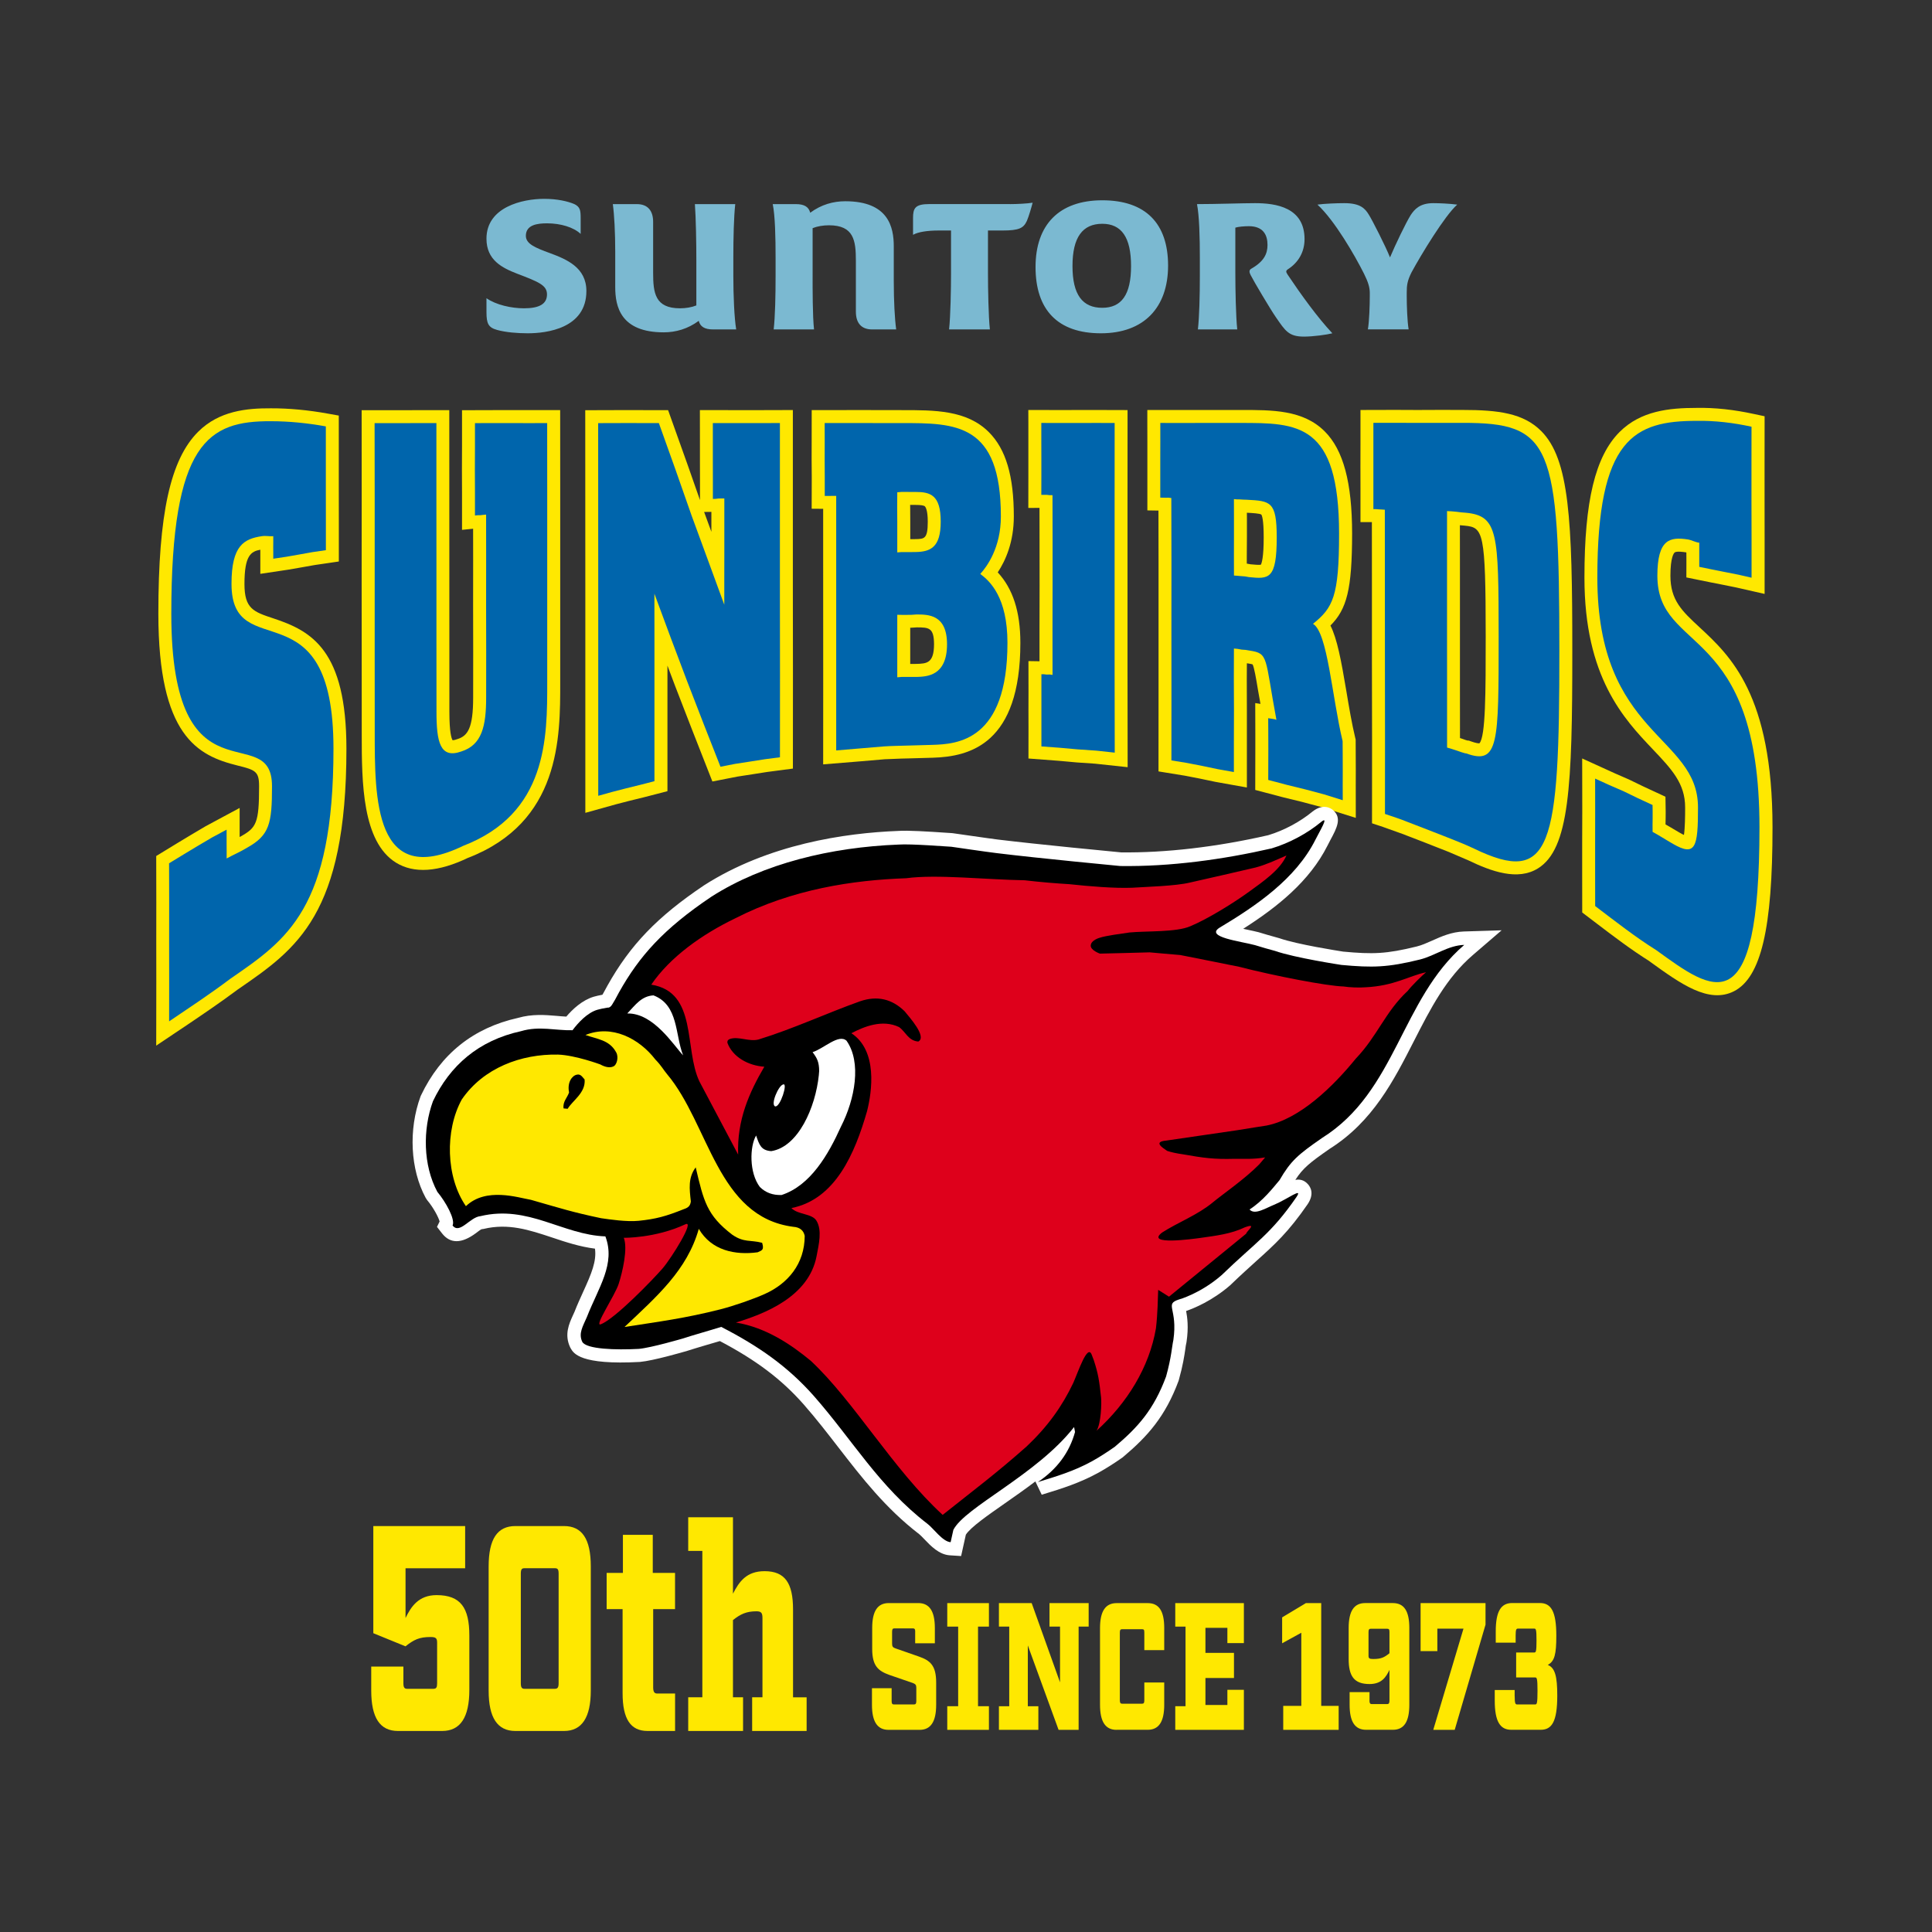
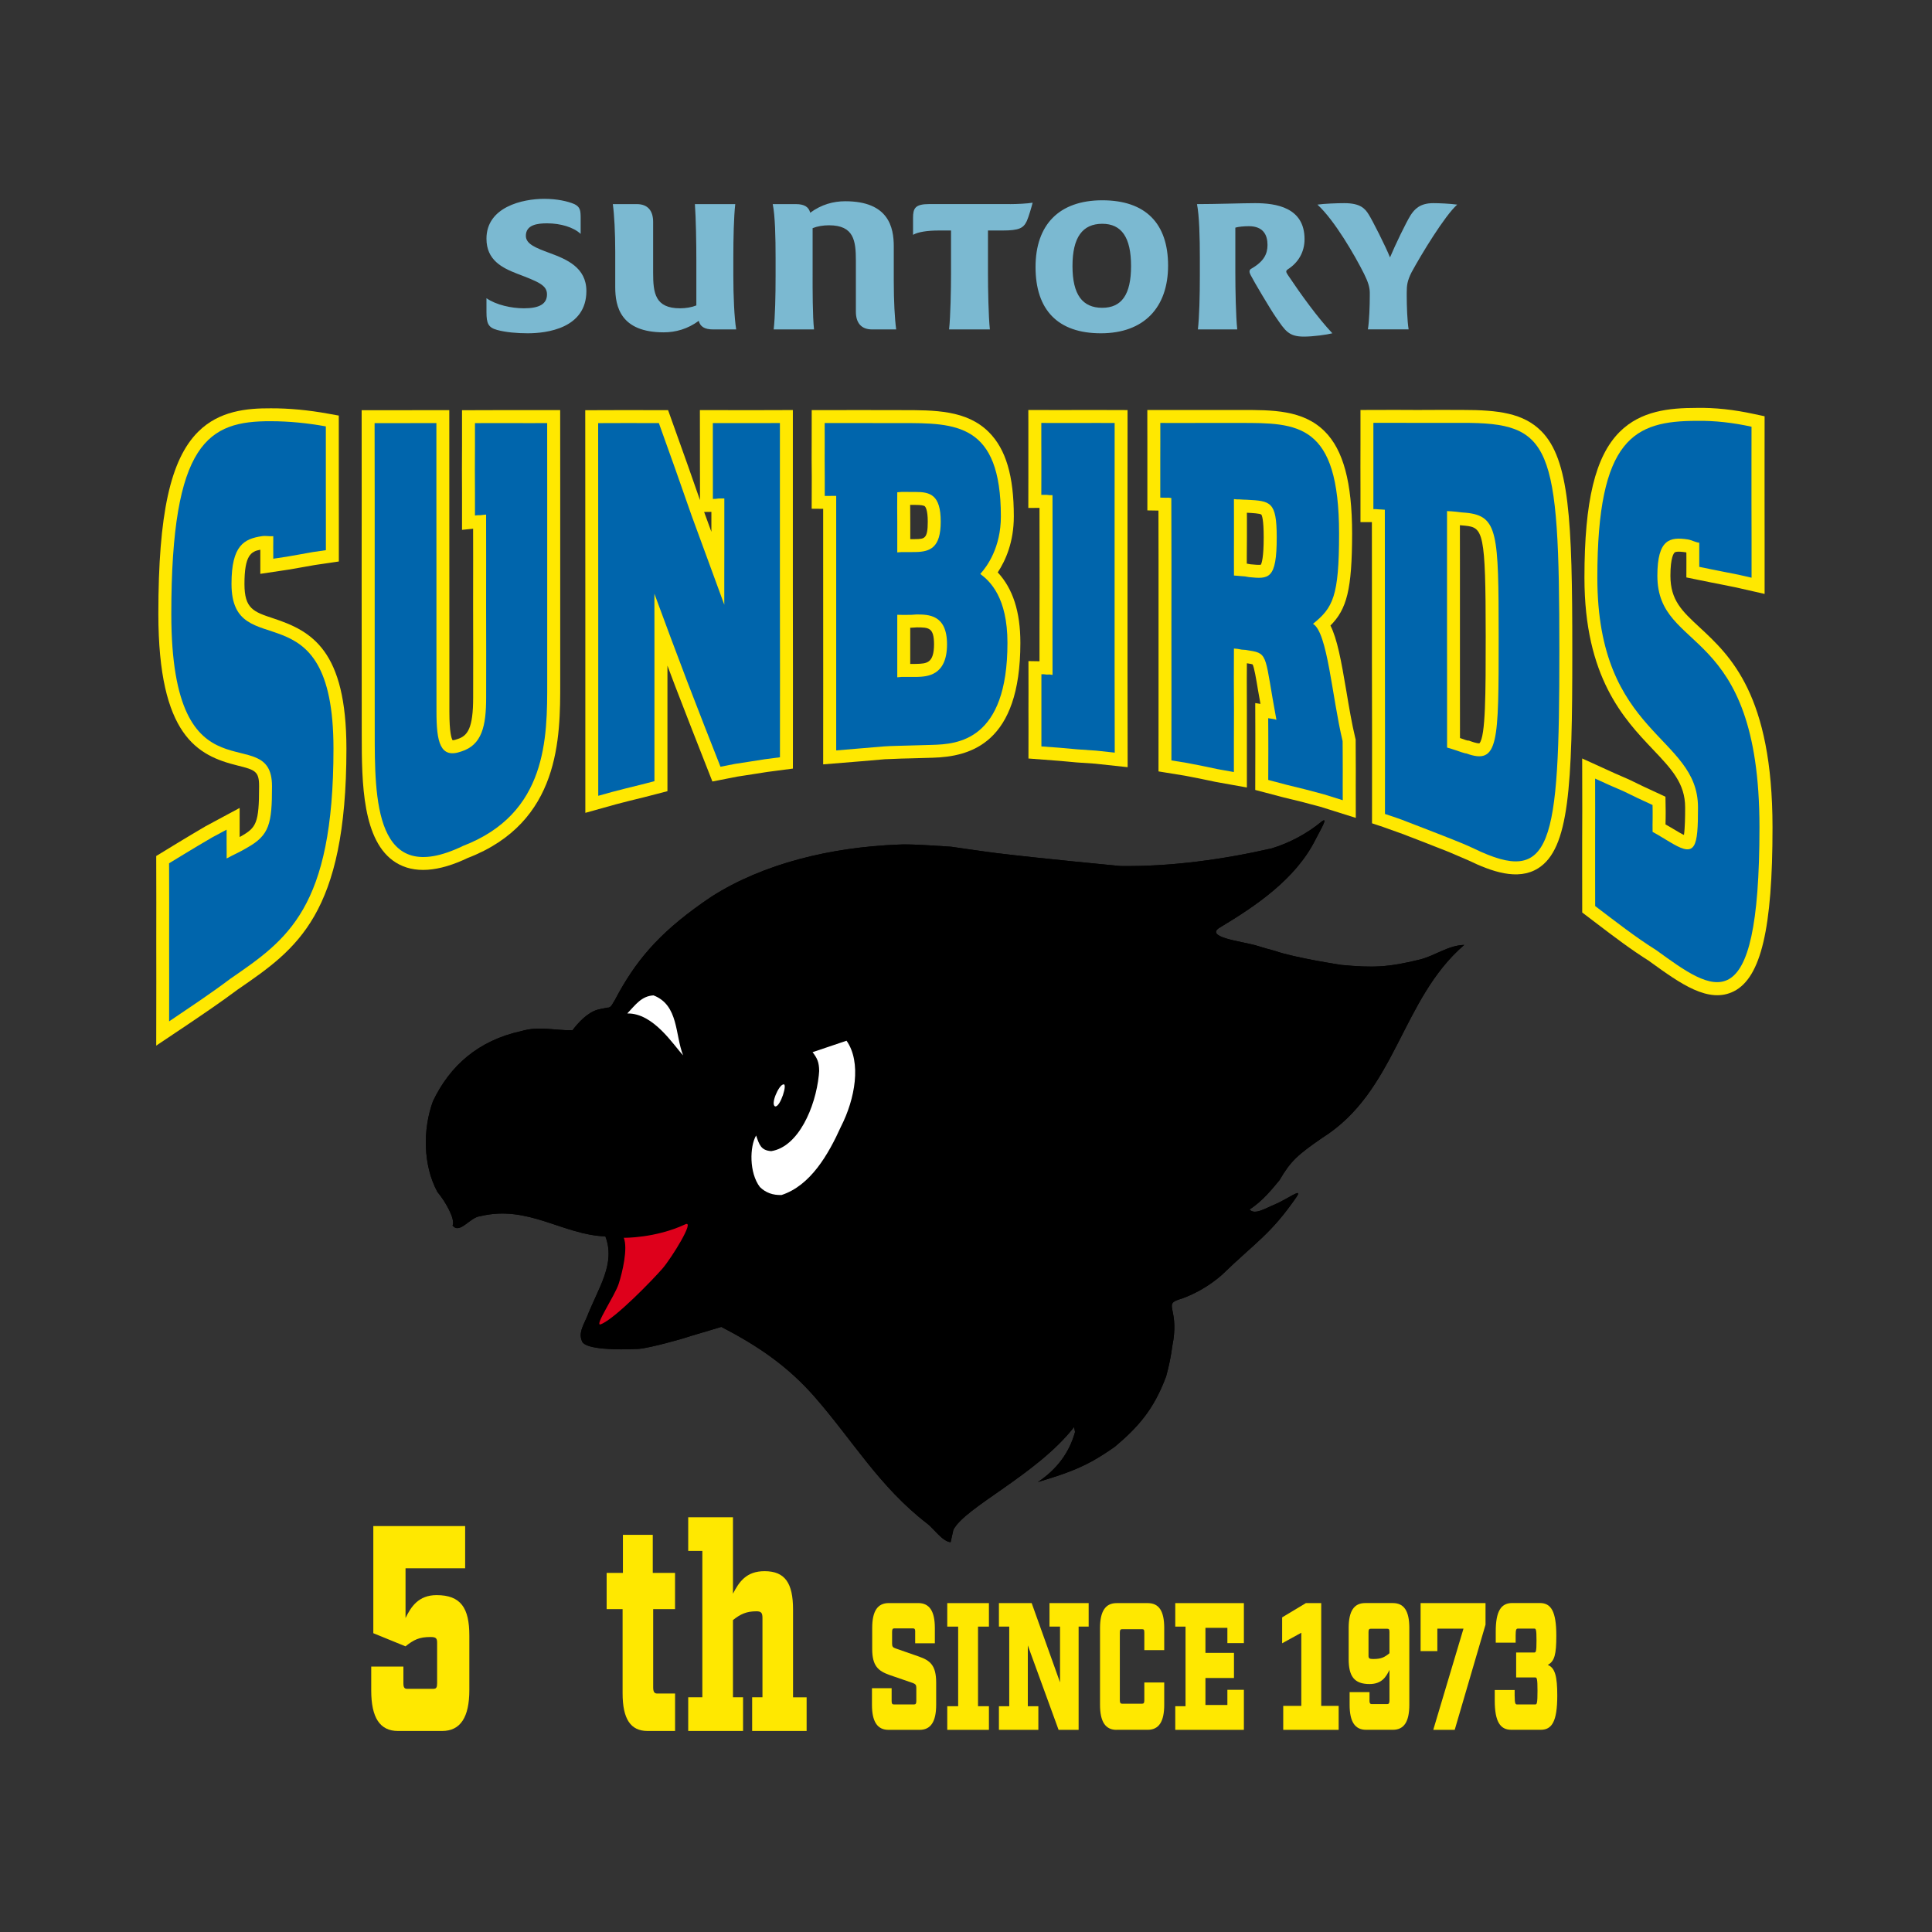
<svg xmlns="http://www.w3.org/2000/svg" xmlns:xlink="http://www.w3.org/1999/xlink" version="1.1" id="レイヤー_2_1_" x="0px" y="0px" width="42.519px" height="42.52px" viewBox="0 0 42.519 42.52" enable-background="new 0 0 42.519 42.52" xml:space="preserve">
  <rect x="0" y="0" width="42.519" height="42.52" fill="#333333" stroke="none" />
  <g>
    <defs>
      <rect id="SVGID_1_" x="-11.803" y="-3.108" width="66.126" height="46.753" />
    </defs>
    <clipPath id="SVGID_2_">
      <use xlink:href="#SVGID_1_" overflow="visible" />
    </clipPath>
    <path clip-path="url(#SVGID_2_)" fill="#FFE800" d="M37.341,8.977h-0.003c-0.603,0-1.229,0.064-1.694,0.529   c-0.536,0.536-0.774,1.523-0.774,3.202v0.007c0,2.19,0.869,3.106,1.504,3.775c0.413,0.435,0.712,0.75,0.712,1.277v0.045   c0,0.142-0.003,0.415-0.026,0.563c-0.025-0.011-0.055-0.026-0.094-0.049c-0.002-0.001-0.21-0.124-0.21-0.124   s-0.053-0.031-0.102-0.059c0.001-0.028,0.003-0.133,0.003-0.133c0-0.004,0.001-0.147,0.001-0.147c0-0.004-0.005-0.329-0.005-0.329   l-0.487-0.226l-0.316-0.153l-0.314-0.137l-0.716-0.326l0.002,1.136l-0.002,0.703v0.706l0.001,0.845l0.325,0.247   c0.372,0.283,0.757,0.576,1.154,0.824l-0.016-0.011l0.037,0.028c0.661,0.477,1.283,0.928,1.84,0.645   c0.595-0.305,0.849-1.384,0.848-3.608c-0.001-2.913-0.927-3.772-1.604-4.4c-0.388-0.359-0.643-0.597-0.643-1.136   c0-0.411,0.077-0.498,0.093-0.512c0.015-0.013,0.068-0.031,0.25-0.003c0,0,0.004,0.001,0.008,0.003c0,0.027,0.001,0.19,0.001,0.19   l-0.001,0.359l0.516,0.105c0.002,0,0.29,0.057,0.29,0.057s0.286,0.058,0.287,0.058l0.629,0.143v-1.198c0,0-0.001-0.821-0.001-0.821   V10.21l0.001-1.049L38.61,9.113C38.163,9.015,37.736,8.969,37.341,8.977 M37.363,18.917c0.28-0.162,0.294-0.543,0.293-1.149   c0-0.755-0.422-1.2-0.869-1.671c-0.631-0.666-1.347-1.419-1.347-3.382c-0.001-1.499,0.192-2.39,0.608-2.805   c0.301-0.301,0.736-0.363,1.298-0.363c0.288-0.005,0.598,0.028,0.917,0.085c0,0.24,0,0.579,0,0.579l-0.001,0.841   c0,0.001,0.002,0.821,0.002,0.821v0.486c-0.087-0.017-0.235-0.047-0.235-0.047c-0.001,0-0.288-0.057-0.288-0.057   s-0.024-0.005-0.058-0.012c0-0.019-0.001-0.163-0.001-0.163l0.002-0.388c0,0-0.251-0.03-0.258-0.031l-0.062-0.02l-0.171-0.05   c-0.235-0.035-0.5-0.046-0.712,0.135c-0.2,0.173-0.29,0.464-0.291,0.944c0.001,0.788,0.402,1.16,0.826,1.553   c0.633,0.587,1.42,1.318,1.421,3.982c0.001,2.458-0.336,2.997-0.537,3.099c-0.245,0.125-0.776-0.259-1.245-0.599l-0.046-0.033   l-0.008-0.005c-0.376-0.235-0.733-0.507-1.111-0.795c0,0-0.05-0.038-0.101-0.076c0-0.18,0-0.562,0-0.562V18.53l0.001-0.703   c0-0.001-0.001-0.116-0.001-0.25c0.086,0.037,0.203,0.088,0.221,0.096c0.011,0.004,0.31,0.15,0.31,0.15   c0.003,0.001,0.084,0.04,0.167,0.077c-0.001,0.042-0.001,0.105-0.001,0.105c0-0.004-0.003,0.145-0.003,0.145v0.009l0.004,0.313   l0.149,0.086l0.223,0.13l0.224,0.132C36.892,18.942,37.138,19.047,37.363,18.917" />
    <path clip-path="url(#SVGID_2_)" fill="#FFE800" d="M30.225,9.022l-0.284,0.001v0.758l-0.001,0.476l0.001,0.475v0.758h0.251   c0,0.382,0.001,1.398,0.001,1.398v1.674c0,0.001,0.003,1.669,0.003,1.669l-0.001,1.888l0.238,0.079l0.428,0.153   c0.006,0.001,0.488,0.188,0.488,0.188c-0.002,0,0.494,0.194,0.494,0.194l0.063,0.026l0.406,0.174   c0.509,0.245,1.09,0.458,1.539,0.176c0.683-0.429,0.754-1.785,0.752-4.778c0.001-2.893-0.064-4.226-0.686-4.846   c-0.389-0.388-0.932-0.464-1.736-0.463l-0.488-0.001c-0.001,0-0.497,0.002-0.497,0.002l-0.48-0.002   C30.714,9.021,30.225,9.022,30.225,9.022 M30.715,9.591l0.48,0.002c0.002,0,0.499-0.002,0.499-0.002l0.487,0.001   c0.657-0.001,1.085,0.047,1.334,0.296c0.446,0.446,0.519,1.675,0.519,4.443c0,2.261-0.035,4.012-0.485,4.295   c-0.164,0.102-0.487,0.035-0.989-0.208c-0.001,0-0.439-0.188-0.439-0.188l-0.065-0.027c-0.003-0.001-0.499-0.196-0.499-0.196   c-0.002-0.001-0.484-0.186-0.484-0.186c0.003,0.001-0.171-0.061-0.307-0.109c0-0.313,0.001-1.48,0.001-1.48   c0-0.001-0.003-1.669-0.003-1.669v-1.675l-0.001-1.936c0,0-0.226-0.016-0.251-0.017v-0.678V9.591   C30.611,9.591,30.715,9.591,30.715,9.591" />
    <path clip-path="url(#SVGID_2_)" fill="#FFE800" d="M31.559,11.249l0.001,1.3v1.302l0.001,1.301v1.515c0,0,0.292,0.085,0.302,0.087   c0.008,0.003,0.103,0.034,0.103,0.034c-0.004-0.002,0.104,0.036,0.104,0.036l0.016,0.005c0,0,0.008,0.002,0.015,0.003   c0.001,0,0.015,0.004,0.015,0.004l0.18,0.028l-0.121-0.016c0.193,0.071,0.479,0.146,0.714-0.018   c0.381-0.267,0.381-0.909,0.381-2.815c0-1.202-0.005-1.844-0.103-2.26c-0.112-0.479-0.371-0.705-0.867-0.755   c0,0-0.099-0.009-0.108-0.009c-0.01-0.001-0.105-0.012-0.105-0.012l-0.119-0.01l-0.405-0.021V11.249z M32.13,15.152v-1.301v-1.302   c0,0,0-0.605-0.001-0.99c0.001,0,0.104,0.009,0.112,0.01c0.402,0.04,0.455,0.136,0.456,2.439c0,1.234-0.001,2.204-0.139,2.351   c-0.016,0.001-0.066,0-0.191-0.045l-0.04-0.015c0,0-0.016,0-0.027-0.001c-0.006-0.001-0.012-0.003-0.012-0.003l-0.073-0.02   l0.039,0.01l-0.106-0.037c-0.001,0-0.008-0.002-0.017-0.005C32.131,15.948,32.13,15.152,32.13,15.152" />
    <path clip-path="url(#SVGID_2_)" fill="#FFE800" d="M25.25,9.309l0.001,0.41v0.409v1.105c0,0,0.189,0.003,0.244,0.004   c0.001,0.36,0.002,1.162,0.002,1.162v1.445v1.445l-0.001,1.688c0,0,0.578,0.094,0.579,0.094l0.33,0.064   c-0.006-0.001,0.339,0.071,0.339,0.071c0.009,0.001,0.361,0.065,0.361,0.065l0.336,0.06V16.31v-0.683   c0-0.001-0.002-0.678-0.002-0.678s0.001-0.178,0.002-0.351c0.002,0,0.013,0.001,0.013,0.001c0.065,0.01,0.097,0.017,0.112,0.022   c0.035,0.061,0.076,0.3,0.122,0.579c0,0,0.027,0.149,0.052,0.291c-0.053-0.009-0.115-0.018-0.115-0.018l0.002,0.664   c0,0.001,0,0.338,0,0.338l-0.002,0.91l0.623,0.164c0.004,0.001,0.415,0.101,0.415,0.101c-0.005-0.001,0.368,0.099,0.399,0.106   C29.075,17.761,29.838,18,29.838,18l-0.001-0.72l0.001-0.329c0-0.002-0.003-0.675-0.003-0.675l-0.008-0.032   c-0.076-0.315-0.138-0.681-0.197-1.036c-0.114-0.676-0.202-1.149-0.35-1.441c0.361-0.363,0.475-0.792,0.477-2.023   c-0.001-1.126-0.193-1.842-0.604-2.251c-0.474-0.473-1.148-0.472-1.863-0.47l-0.438,0c-0.001,0-0.439,0-0.439,0l-0.439,0l-0.724,0   V9.309z M26.414,9.593h0.438h0.438c0.646-0.001,1.153-0.002,1.46,0.303c0.293,0.292,0.436,0.896,0.437,1.848   c-0.002,1.386-0.148,1.504-0.47,1.763l-0.292,0.236c0,0,0.29,0.206,0.314,0.223c0.124,0.124,0.246,0.854,0.328,1.337   c0.059,0.351,0.121,0.712,0.197,1.037c0,0.046,0.002,0.611,0.002,0.611s0,0.18,0,0.273c-0.007-0.001-0.046-0.015-0.046-0.015   l-0.416-0.11c-0.005-0.001-0.416-0.102-0.417-0.102c0,0-0.093-0.025-0.191-0.051c0-0.058,0.001-0.47,0.001-0.47   c0-0.001-0.001-0.211-0.001-0.299c0.126,0.04,0.257,0.081,0.257,0.081l-0.201-1.15c-0.125-0.74-0.166-0.99-0.709-1.071l0,0   l-0.094-0.016c0,0-0.067-0.005-0.086-0.006C27.344,14.012,27.272,14,27.272,14l-0.399-0.035L26.87,14.95   c0,0.001,0.003,0.678,0.003,0.678l-0.001,0.682c0,0,0,0.171,0,0.342c-0.002,0-0.018-0.003-0.018-0.003l-0.335-0.071   c-0.006-0.001-0.345-0.066-0.345-0.066c-0.002-0.001-0.05-0.009-0.107-0.018c0.001-0.336,0.002-1.204,0.002-1.204l-0.001-1.445   v-1.446l-0.003-1.694c0,0-0.223-0.024-0.243-0.026v-0.551c0-0.001,0-0.409,0-0.409c0-0.001,0-0.056,0-0.125h0.153   C25.976,9.594,26.414,9.593,26.414,9.593" />
    <path clip-path="url(#SVGID_2_)" fill="#FFE800" d="M26.87,10.983l0.002,0.417v0.417l-0.002,0.425c0,0.001,0.002,0.687,0.002,0.687   l0.34,0.027l0.078,0.007c0,0,0.052,0.004,0.074,0.007c0.018,0.002,0.084,0.014,0.084,0.014l0.01,0.002   c0.235,0.023,0.479,0.047,0.672-0.128c0.209-0.19,0.253-0.533,0.253-1.023v-0.011c0-0.915-0.222-1.072-0.931-1.11   c0,0-0.065-0.003-0.073-0.003c-0.008,0-0.075-0.005-0.075-0.005s-0.051-0.001-0.067-0.001c-0.017-0.001-0.366-0.037-0.366-0.037   V10.983z M27.442,11.818v-0.418c0,0-0.001-0.051-0.001-0.116c0.13,0.007,0.281,0.016,0.317,0.04c0.014,0.018,0.053,0.104,0.053,0.5   v0.008c0,0.432-0.043,0.56-0.062,0.596c-0.039,0.008-0.144-0.001-0.226-0.009c-0.017-0.003-0.081-0.014-0.084-0.015   c0-0.077,0-0.162,0-0.162L27.442,11.818z" />
    <path clip-path="url(#SVGID_2_)" fill="#FFE800" d="M22.632,9.308v0.786v0.395l-0.001,0.69c0,0,0.186-0.001,0.246-0.002   c0.001,0.288,0.001,0.707,0.001,0.707l0.001,0.994l-0.002,0.982c0,0,0,0.4,0,0.693c-0.064-0.001-0.243-0.004-0.243-0.004   l0.001,0.687l-0.001,0.393c0,0,0.001,0.397,0.001,0.397l-0.001,0.667l0.66,0.05c-0.004-0.001,0.398,0.036,0.398,0.036   c0.006,0,0.381,0.025,0.41,0.028c0.012,0.001,0.715,0.077,0.715,0.077l-0.003-2.138v-3.631l0.001-1.803V9.025l-0.688-0.002   c-0.002,0-0.813,0.001-0.813,0.001l-0.683-0.001L22.632,9.308z M23.715,9.594l0.411,0c0,0,0.053,0,0.118,0c0,0.403,0,1.519,0,1.519   v3.631c0,0,0.001,0.981,0.002,1.502c-0.03-0.002-0.094-0.009-0.094-0.009l-0.415-0.028l-0.396-0.036   c-0.002,0-0.062-0.005-0.137-0.01c0.001-0.062,0.001-0.137,0.001-0.137l-0.001-0.396l0.001-0.394v-0.089   c0.089,0.012,0.243,0.032,0.243,0.032l-0.001-1.318l0.002-0.982c0,0-0.001-0.995-0.001-0.995l-0.001-1.273   c0,0-0.184,0.002-0.245,0.002c0-0.052,0-0.519,0-0.519s0-0.441,0-0.5c0.045,0,0.11,0,0.11,0   C23.314,9.594,23.715,9.594,23.715,9.594" />
    <path clip-path="url(#SVGID_2_)" fill="#FFE800" d="M18.557,9.025h-0.693l-0.001,0.68l-0.001,0.402   c0,0.001,0.003,0.404,0.003,0.404l-0.002,0.685c0,0,0.204,0.002,0.253,0.002c0,0.362,0,1.11,0,1.11l0.001,2.805l-0.001,1.709   l0.835-0.068l0.524-0.045c-0.004,0.001,0.358-0.014,0.358-0.014l0.161-0.004c-0.001,0,0.53-0.015,0.53-0.015   c0.83-0.023,1.932-0.312,1.932-2.528v-0.001c0-0.684-0.165-1.192-0.498-1.55c0.173-0.262,0.354-0.668,0.354-1.232   c0-0.891-0.175-1.48-0.549-1.854c-0.487-0.487-1.188-0.486-1.931-0.485h-0.425c0.001,0-0.424-0.002-0.424-0.002   C18.983,9.024,18.557,9.025,18.557,9.025 M18.557,9.595l0.426-0.001l0.424,0.001h0.426c0.648,0,1.208,0,1.527,0.319   c0.257,0.257,0.382,0.732,0.383,1.451c0,0.592-0.267,0.948-0.38,1.073l-0.212,0.233l0.253,0.187   c0.119,0.089,0.482,0.358,0.482,1.288c0,1.92-0.896,1.946-1.377,1.96l-0.532,0.015c-0.001,0-0.158,0.004-0.158,0.004l-0.388,0.016   c-0.004,0-0.529,0.044-0.529,0.044c0.001,0-0.101,0.008-0.216,0.018c0.001-0.376,0.001-1.091,0.001-1.091l-0.001-2.805V10.63   c0,0-0.201-0.001-0.252-0.001c0-0.048,0.001-0.118,0.001-0.118c0-0.001-0.003-0.404-0.003-0.404l0.002-0.401v-0.11H18.557z" />
    <path clip-path="url(#SVGID_2_)" fill="#FFE800" d="M19.813,10.541l-0.35,0.033l-0.004,0.583c0,0.003,0.002,0.333,0.002,0.333   l-0.001,0.323l0.001,0.651c0,0,0.372-0.027,0.389-0.029c0.019,0,0.19,0.001,0.19,0.001c0.002,0,0.109-0.001,0.109-0.001   c0.573-0.01,0.839-0.313,0.839-0.955c0-0.347-0.072-0.583-0.229-0.739c-0.178-0.176-0.408-0.199-0.611-0.199h-0.107l-0.213,0   L19.813,10.541z M20.03,11.112c0.002,0,0.118,0,0.118,0c0.116,0,0.187,0.011,0.208,0.033c0.01,0.01,0.062,0.074,0.062,0.332v0.008   c0,0.375-0.075,0.376-0.273,0.38c-0.001,0-0.109,0.001-0.112,0.001c0-0.014,0-0.376,0-0.376c0-0.002-0.002-0.332-0.002-0.332   S20.03,11.138,20.03,11.112" />
    <path clip-path="url(#SVGID_2_)" fill="#FFE800" d="M20.153,13.238c0,0-0.093,0.006-0.106,0.007c-0.015,0-0.092,0.001-0.092,0.001   h-0.106c0.001,0-0.1-0.001-0.1-0.001l-0.289-0.002l0.002,0.627v0.35l-0.001,0.338c0,0.001,0.002,0.659,0.002,0.659   s0.377-0.034,0.397-0.036c0.021,0,0.194,0.002,0.194,0.002c0.003,0,0.123-0.001,0.123-0.001h0.01   c0.624-0.021,0.939-0.358,0.939-1.005c-0.002-0.934-0.709-0.938-0.942-0.939h-0.021L20.153,13.238z M20.058,13.815l0.009-0.001   l0.113-0.007c0.258,0.002,0.374,0.002,0.376,0.37c-0.001,0.422-0.163,0.427-0.388,0.434c0,0-0.113,0.001-0.114,0.001   c0,0-0.009,0-0.022,0c0-0.015,0-0.054,0-0.054V14.22c0-0.001,0-0.372,0-0.405C20.046,13.815,20.058,13.815,20.058,13.815" />
    <path clip-path="url(#SVGID_2_)" fill="#FFE800" d="M17.163,9.025l-0.368,0.001h-0.373l-0.365,0c-0.001,0-0.654-0.001-0.654-0.001   l0.001,0.696v0.417c0,0.001,0.001,0.417,0.001,0.417s0,0.447,0,0.451c-0.105-0.301-0.272-0.776-0.272-0.776   c0-0.002-0.43-1.204-0.43-1.204l-0.53,0l-0.339-0.001c-0.002,0-0.339,0.001-0.339,0.001c0.001,0-0.331,0.001-0.331,0.001   l-0.284,0.001l0.002,4.382v2.049v2.43l0.663-0.185c-0.004,0.001,0.305-0.079,0.305-0.079c-0.003,0.001,0.314-0.077,0.314-0.077   c0.003-0.001,0.525-0.136,0.525-0.136v-2.291c0,0,0-0.23,0-0.472c0.085,0.228,0.167,0.443,0.167,0.443   c0.001,0.002,0.368,0.95,0.368,0.95c0,0.001,0.454,1.157,0.454,1.157s0.54-0.105,0.552-0.108c0.011-0.002,0.324-0.05,0.324-0.05   c0.001,0,0.324-0.051,0.325-0.051s0.571-0.075,0.571-0.075l0.001-2.091l-0.002-1.839V9.024L17.163,9.025z M13.497,9.597   c0.001,0,0.337-0.001,0.337-0.001l0.337,0.001h0.129c0.089,0.25,0.294,0.824,0.294,0.824c-0.001-0.002,0.358,1.019,0.358,1.019   c0.001,0.003,0.361,0.991,0.361,0.991c0.001,0.001,0.912,2.481,0.912,2.481v-2.192l0.001-0.583v-1.452c0,0-0.198,0-0.252,0   c0-0.057,0.001-0.131,0.001-0.131c0-0.002-0.002-0.417-0.002-0.417l0.001-0.416c0-0.001,0-0.056-0.001-0.125   c0.028,0,0.448,0,0.448,0h0.374h0.083v3.389c0,0,0.002,1.84,0.002,1.84s-0.001,1.217-0.001,1.59   c-0.03,0.004-0.082,0.011-0.082,0.011c-0.007,0-0.331,0.051-0.331,0.051c0.001,0-0.33,0.051-0.33,0.051l-0.011,0.002   c0,0-0.055,0.01-0.092,0.017c-0.101-0.257-0.279-0.713-0.279-0.713c0,0.001-0.367-0.947-0.367-0.947   c0.001,0.002-0.359-0.954-0.359-0.954c0.001,0.001-0.358-0.968-0.358-0.968l-0.554-1.494l0.001,2.621l0.001,1.027   c0,0,0,1.546,0,1.85c-0.04,0.01-0.096,0.024-0.096,0.024c0.003,0-0.314,0.078-0.314,0.078c-0.002,0.001-0.168,0.044-0.257,0.067   c0-0.501,0-1.681,0-1.681V13.41c0,0-0.002-3.253-0.002-3.813C13.46,9.597,13.497,9.597,13.497,9.597 M15.656,11.265v0.439   c-0.071-0.194-0.139-0.379-0.16-0.437C15.565,11.267,15.62,11.265,15.656,11.265" />
    <path clip-path="url(#SVGID_2_)" fill="#FFE800" d="M9.602,9.026l-0.346,0L8.919,9.028H8.582c-0.001,0-0.623,0-0.623,0l0.001,1.975   l-0.001,1.705l0.001,1.689c0,0,0.001,1.756,0.001,1.775c0,1.058,0.013,2.348,0.749,2.81c0.398,0.249,0.938,0.213,1.603-0.109   l-0.021,0.01c2.042-0.786,2.039-2.646,2.037-3.876v-2.848v-1.431l-0.001-1.702l-0.688,0l-0.395,0h-0.396   c-0.002,0-0.681,0.002-0.681,0.002v0.787l-0.002,0.509c0,0.002,0.002,0.513,0.002,0.513c0,0.003,0,0.824,0,0.824   s0.16-0.016,0.244-0.025c0.001,0.297,0.001,0.696,0.001,0.696l-0.001,0.991c0,0.001,0.002,1.016,0.002,1.016   s-0.001,1.01-0.001,1.013c0,0.677-0.122,0.844-0.347,0.914l-0.01,0.003c-0.053,0.019-0.081,0.022-0.095,0.022   c-0.026-0.04-0.071-0.174-0.071-0.628c0-0.002-0.001-3.18-0.001-3.18L9.888,9.026H9.602z M10.849,9.596h0.395l0.396,0   c0,0,0.052,0,0.117,0c0,0.365,0.001,1.131,0.001,1.131v1.431c0,0,0,2.929,0,2.97c0,1.179-0.052,2.599-1.672,3.222l-0.011,0.004   l-0.011,0.005c-0.477,0.23-0.83,0.277-1.051,0.138c-0.473-0.296-0.482-1.458-0.482-2.331c0-0.018-0.001-1.771-0.001-1.771v-1.689   v-1.705c0,0-0.001-0.923-0.001-1.406c0.014,0,0.392,0.001,0.392,0.001c0.001,0,0.38-0.001,0.397-0.001   c0,0.383,0.001,2.886,0.001,2.886s0.001,3.181,0.001,3.186c0,0.443,0.026,0.891,0.315,1.095c0.162,0.114,0.366,0.128,0.608,0.044   c0.72-0.232,0.739-0.992,0.739-1.427c0-0.012,0.001-1.042,0.001-1.042c0-0.001-0.002-1.016-0.002-1.016l0.001-0.991l-0.001-1.32   c0,0-0.161,0.015-0.244,0.024v-0.2c0-0.001-0.002-0.512-0.002-0.512l0.002-0.508c0-0.002,0-0.107,0-0.22   C10.783,9.596,10.849,9.596,10.849,9.596 M10.244,16.808c-0.002,0-0.004,0.001-0.006,0.002l0.01-0.003   C10.246,16.807,10.245,16.807,10.244,16.808" />
    <path clip-path="url(#SVGID_2_)" fill="#FFE800" d="M4.363,9.5c-0.614,0.611-0.878,1.81-0.878,4.007v0.005   c0.002,2.68,0.861,3.118,1.741,3.335c0.393,0.097,0.476,0.129,0.476,0.453v0.013c0,0.803-0.062,0.902-0.399,1.092   c-0.002,0.001-0.014,0.007-0.029,0.016v-0.64l-0.748,0.402l-0.321,0.19c-0.003,0.001-0.312,0.188-0.312,0.188   c-0.002,0-0.455,0.278-0.455,0.278l0.002,1.022l-0.001,0.869l0.001,0.871l-0.002,1.411l0.694-0.465   c0.361-0.244,0.734-0.496,1.108-0.776L5.23,21.779l0.03-0.021c1.269-0.875,2.364-1.63,2.364-5.276v-0.007   c-0.001-2.16-0.76-2.587-1.605-2.865c-0.438-0.145-0.639-0.211-0.639-0.757v-0.002c0-0.626,0.142-0.715,0.349-0.753   c0,0.035,0,0.074,0,0.074v0.457l0.615-0.092c0.008,0,0.294-0.051,0.294-0.051l0.289-0.051c-0.008,0.001,0.286-0.042,0.286-0.042   l0.244-0.036V11.42l-0.001-0.677V9.146L7.222,9.104c-0.438-0.08-0.862-0.119-1.26-0.118C5.431,8.983,4.824,9.041,4.363,9.5    M5.126,19.14l0.167-0.085l0.295-0.158c0.622-0.347,0.684-0.734,0.684-1.597c0-0.782-0.525-0.912-0.909-1.007   c-0.581-0.143-1.306-0.322-1.307-2.781c0-1.98,0.225-3.127,0.709-3.608C5.021,9.65,5.356,9.552,5.961,9.556   c0.293-0.001,0.605,0.029,0.925,0.076c0,0.197,0,1.112,0,1.112l0.001,0.677v0.442c-0.015,0.002-0.051,0.007-0.051,0.007   c-0.008,0.002-0.297,0.052-0.297,0.052S6.38,11.95,6.298,11.965c0.001-0.022,0.003-0.439,0.003-0.439l-0.315-0.009l-0.063-0.001   L5.718,11.52c-0.645,0.098-0.908,0.482-0.908,1.329v0.002c0,0.96,0.571,1.148,1.031,1.299c0.596,0.195,1.212,0.398,1.213,2.323   v0.007c0,3.347-0.935,3.991-2.117,4.808l-0.035,0.023l-0.005,0.004c-0.297,0.222-0.595,0.426-0.89,0.625c0-0.16,0-0.338,0-0.338   c0-0.001,0-0.872,0-0.872l0.001-0.869c0,0-0.001-0.455-0.001-0.704c0.088-0.054,0.18-0.11,0.18-0.11   c-0.002,0.001,0.309-0.185,0.309-0.185c-0.002,0.001,0.115-0.069,0.208-0.123v0.618L5.126,19.14z" />
    <path clip-path="url(#SVGID_2_)" d="M28.949,18.481c-0.436,0.868-1.315,1.46-2.112,1.937c-0.321,0.206,0.476,0.299,0.782,0.382   c0.18,0.057,0.292,0.086,0.44,0.127c0.439,0.154,1.463,0.309,1.463,0.309c0.688,0.063,1.017,0.056,1.727-0.119   c0.336-0.084,0.618-0.311,0.976-0.322c-1.393,1.197-1.495,3.225-3.128,4.248c-0.539,0.373-0.691,0.506-0.938,0.93   c-0.147,0.174-0.359,0.451-0.659,0.645c0.114,0.131,0.359-0.033,0.552-0.109c0.289-0.123,0.629-0.387,0.482-0.168   c-0.569,0.826-0.895,0.992-1.648,1.721c-0.471,0.41-0.941,0.537-0.941,0.537c-0.328,0.107-0.02,0.193-0.122,0.893   c-0.032,0.141-0.041,0.373-0.16,0.801c-0.272,0.734-0.624,1.121-1.126,1.545c-0.141,0.1-0.334,0.227-0.503,0.32   c-0.405,0.223-0.795,0.336-1.193,0.459c0.428-0.287,0.696-0.658,0.818-1.102l-0.021-0.109c-0.821,1.051-2.407,1.764-2.657,2.264   l-0.06,0.27c-0.178-0.012-0.377-0.305-0.512-0.406c-1.064-0.818-1.645-1.842-2.5-2.814c-0.575-0.65-1.219-1.098-2.037-1.518   c-0.261,0.082-0.659,0.193-0.839,0.254c0,0-0.698,0.205-0.975,0.23c-0.507,0.027-1.151,0.008-1.243-0.154   c-0.09-0.188,0.014-0.344,0.1-0.545c0.258-0.658,0.637-1.172,0.408-1.777c-0.939-0.033-1.697-0.699-2.751-0.445   c-0.232,0.021-0.455,0.408-0.612,0.205c0.065-0.133-0.15-0.518-0.335-0.74c-0.315-0.584-0.324-1.373-0.097-1.994   c0.372-0.781,1-1.338,1.941-1.543c0.399-0.119,0.758-0.01,1.131-0.02c0.117-0.158,0.325-0.387,0.549-0.451   c0.053-0.016,0.132-0.031,0.223-0.047c0.079,0.012,0.121-0.113,0.165-0.176l0.085-0.158c0.447-0.799,0.981-1.399,2.033-2.106   c1.146-0.733,2.634-1.09,4.122-1.148c0.267-0.02,1.112,0.047,1.16,0.048c0,0,0.785,0.115,0.989,0.139   c0.923,0.114,2.728,0.285,2.728,0.285c1.104,0.016,2.261-0.143,3.332-0.388c0.389-0.117,0.784-0.329,1.089-0.582   C29.26,17.94,29.046,18.286,28.949,18.481" />
-     <path clip-path="url(#SVGID_2_)" fill="#FFFFFF" d="M21.152,34.245l-0.25-0.016c-0.235-0.016-0.415-0.203-0.559-0.354   c-0.041-0.043-0.088-0.092-0.113-0.111c-0.744-0.572-1.266-1.248-1.771-1.9c-0.243-0.314-0.495-0.641-0.771-0.955   c-0.487-0.553-1.044-0.973-1.845-1.395c-0.096,0.029-0.199,0.059-0.301,0.088c-0.165,0.049-0.322,0.096-0.417,0.127   c-0.084,0.025-0.743,0.217-1.041,0.244c-1.312,0.072-1.461-0.188-1.524-0.299l-0.011-0.02c-0.135-0.283-0.023-0.525,0.058-0.703   c0.014-0.027,0.025-0.057,0.038-0.084c0.057-0.146,0.122-0.289,0.186-0.43c0.187-0.408,0.301-0.682,0.263-0.957   c-0.336-0.043-0.646-0.145-0.946-0.246c-0.494-0.164-0.961-0.32-1.506-0.188l-0.043,0.006c-0.02,0.006-0.087,0.057-0.127,0.088   c-0.314,0.232-0.563,0.234-0.742,0.006l-0.113-0.145l0.058-0.119c-0.024-0.092-0.136-0.305-0.275-0.471l-0.032-0.049   c-0.338-0.625-0.382-1.5-0.113-2.232l0.011-0.025c0.434-0.91,1.151-1.484,2.133-1.703c0.312-0.09,0.598-0.066,0.85-0.045   c0.073,0.006,0.145,0.014,0.214,0.016c0.14-0.164,0.352-0.363,0.606-0.438c0.054-0.016,0.118-0.029,0.189-0.043   c0.01-0.018,0.02-0.035,0.029-0.051l0.079-0.145c0.504-0.901,1.1-1.52,2.127-2.211c1.42-0.908,3.107-1.153,4.274-1.198   c0.198-0.016,0.662,0.013,1.088,0.042c0.049,0.003,0.082,0.006,0.094,0.006l0.033,0.004c0.009,0,0.782,0.114,0.981,0.138   c0.871,0.106,2.553,0.268,2.709,0.282c0.977,0.012,2.098-0.117,3.239-0.378c0.349-0.105,0.703-0.296,0.978-0.523   c0.233-0.182,0.401-0.069,0.446-0.031c0.205,0.174,0.084,0.399-0.057,0.661c-0.022,0.043-0.046,0.086-0.064,0.124l0,0   c-0.396,0.785-1.103,1.35-1.854,1.829c0.028,0.006,0.056,0.012,0.078,0.017c0.099,0.021,0.19,0.04,0.26,0.058   c0.15,0.046,0.248,0.074,0.357,0.104l0.103,0.029c0.388,0.136,1.306,0.279,1.401,0.294c0.655,0.061,0.95,0.052,1.621-0.113   c0.109-0.027,0.221-0.077,0.338-0.129c0.201-0.09,0.428-0.192,0.699-0.201l0.83-0.026l-0.63,0.542   c-0.591,0.507-0.935,1.181-1.298,1.892c-0.446,0.873-0.906,1.777-1.859,2.377c-0.432,0.301-0.583,0.42-0.753,0.682   c0.096-0.018,0.191,0,0.275,0.092c0.063,0.068,0.147,0.217-0.004,0.443c-0.426,0.617-0.722,0.885-1.133,1.254   c-0.159,0.145-0.341,0.307-0.555,0.514l-0.012,0.012c-0.4,0.348-0.805,0.512-0.974,0.57c0.026,0.141,0.057,0.355,0.009,0.68   l-0.004,0.021c-0.01,0.039-0.016,0.084-0.023,0.139c-0.021,0.145-0.054,0.363-0.142,0.676l-0.007,0.023   c-0.291,0.783-0.68,1.219-1.213,1.668l-0.019,0.016c-0.177,0.125-0.375,0.25-0.531,0.336c-0.413,0.227-0.809,0.35-1.191,0.467   l-0.057,0.018l-0.14-0.293c-0.232,0.176-0.464,0.338-0.676,0.486c-0.368,0.258-0.749,0.521-0.854,0.686L21.152,34.245z    M15.897,28.882l0.107,0.057c0.928,0.475,1.562,0.949,2.123,1.584c0.288,0.326,0.547,0.66,0.795,0.982   c0.505,0.652,0.98,1.268,1.665,1.793c0.058,0.045,0.113,0.102,0.173,0.164c0.172-0.268,0.549-0.529,1.015-0.854   c0.538-0.377,1.207-0.844,1.63-1.387l0.394-0.504l0.16,0.807l-0.018,0.066c-0.034,0.121-0.077,0.238-0.13,0.35   c0.026-0.014,0.054-0.027,0.08-0.043c0.134-0.074,0.308-0.184,0.465-0.295c0.475-0.4,0.78-0.746,1.026-1.404   c0.075-0.27,0.103-0.455,0.122-0.59c0.01-0.068,0.019-0.125,0.028-0.172c0.037-0.26,0.007-0.412-0.015-0.521   c-0.03-0.148-0.092-0.457,0.334-0.598l0.016-0.006c0.003,0,0.412-0.117,0.819-0.467c0.22-0.213,0.403-0.379,0.565-0.523   c0.145-0.131,0.271-0.244,0.394-0.365c-0.127,0.01-0.259-0.023-0.366-0.145l-0.225-0.254l0.284-0.186   c0.225-0.146,0.396-0.352,0.534-0.518l0.044-0.051c0.274-0.465,0.476-0.629,1.011-1.002l0.012-0.008   c0.82-0.514,1.226-1.309,1.655-2.15c0.213-0.416,0.429-0.841,0.701-1.238c-0.73,0.18-1.093,0.188-1.802,0.123l-0.016-0.002   c-0.043-0.008-1.043-0.158-1.508-0.319l-0.075-0.021c-0.114-0.031-0.217-0.061-0.364-0.105c-0.05-0.014-0.129-0.03-0.215-0.049   c-0.44-0.092-0.788-0.163-0.843-0.46c-0.013-0.073-0.02-0.258,0.205-0.401c0.631-0.378,1.255-0.797,1.687-1.33   c-0.099,0.041-0.198,0.076-0.297,0.105l-0.02,0.005c-1.193,0.273-2.368,0.41-3.4,0.395l-0.023-0.002   c-0.018-0.001-1.819-0.172-2.735-0.285c-0.194-0.023-0.878-0.123-0.983-0.138c-0.021-0.001-0.053-0.003-0.096-0.006   c-0.202-0.015-0.818-0.057-1.013-0.042c-1.559,0.061-2.97,0.452-3.986,1.103c-0.95,0.639-1.477,1.184-1.936,2.004l-0.099,0.18   c-0.006,0.008-0.011,0.018-0.017,0.027c-0.039,0.07-0.151,0.273-0.371,0.275c-0.064,0.014-0.124,0.025-0.164,0.037   c-0.106,0.031-0.261,0.166-0.39,0.342l-0.086,0.115l-0.144,0.004c-0.144,0.002-0.279-0.008-0.412-0.02   c-0.223-0.02-0.434-0.037-0.644,0.025l-0.02,0.006c-0.797,0.176-1.38,0.637-1.733,1.373c-0.205,0.568-0.177,1.238,0.07,1.717   c0.064,0.08,0.235,0.307,0.329,0.549c0.09-0.062,0.195-0.123,0.322-0.141c0.701-0.164,1.291,0.033,1.812,0.207   c0.341,0.113,0.663,0.223,1.001,0.234l0.195,0.006l0.068,0.184c0.22,0.584-0.01,1.09-0.232,1.58   c-0.06,0.131-0.122,0.268-0.177,0.408c-0.018,0.041-0.032,0.072-0.047,0.105c-0.035,0.076-0.055,0.123-0.062,0.152   c0.142,0.037,0.479,0.066,0.963,0.041c0.17-0.016,0.649-0.143,0.908-0.219c0.09-0.031,0.254-0.08,0.427-0.131   c0.142-0.041,0.289-0.084,0.407-0.121L15.897,28.882z" />
    <path clip-path="url(#SVGID_2_)" d="M28.949,18.481c-0.436,0.868-1.315,1.46-2.112,1.937c-0.321,0.206,0.476,0.299,0.782,0.382   c0.18,0.057,0.292,0.086,0.44,0.127c0.439,0.154,1.463,0.309,1.463,0.309c0.688,0.063,1.017,0.056,1.727-0.119   c0.336-0.084,0.618-0.311,0.976-0.322c-1.393,1.197-1.495,3.225-3.128,4.248c-0.539,0.373-0.691,0.506-0.938,0.93   c-0.147,0.174-0.359,0.451-0.659,0.645c0.114,0.131,0.359-0.033,0.552-0.109c0.289-0.123,0.629-0.387,0.482-0.168   c-0.569,0.826-0.895,0.992-1.648,1.721c-0.471,0.41-0.941,0.537-0.941,0.537c-0.328,0.107-0.02,0.193-0.122,0.893   c-0.032,0.141-0.041,0.373-0.16,0.801c-0.272,0.734-0.624,1.121-1.126,1.545c-0.141,0.1-0.334,0.227-0.503,0.32   c-0.405,0.223-0.795,0.336-1.193,0.459c0.428-0.287,0.696-0.658,0.818-1.102l-0.021-0.109c-0.821,1.051-2.407,1.764-2.657,2.264   l-0.06,0.27c-0.178-0.012-0.377-0.305-0.512-0.406c-1.064-0.818-1.645-1.842-2.5-2.814c-0.575-0.65-1.219-1.098-2.037-1.518   c-0.261,0.082-0.659,0.193-0.839,0.254c0,0-0.698,0.205-0.975,0.23c-0.507,0.027-1.151,0.008-1.243-0.154   c-0.09-0.188,0.014-0.344,0.1-0.545c0.258-0.658,0.637-1.172,0.408-1.777c-0.939-0.033-1.697-0.699-2.751-0.445   c-0.232,0.021-0.455,0.408-0.612,0.205c0.065-0.133-0.15-0.518-0.335-0.74c-0.315-0.584-0.324-1.373-0.097-1.994   c0.372-0.781,1-1.338,1.941-1.543c0.399-0.119,0.758-0.01,1.131-0.02c0.117-0.158,0.325-0.387,0.549-0.451   c0.053-0.016,0.132-0.031,0.223-0.047c0.079,0.012,0.121-0.113,0.165-0.176l0.085-0.158c0.447-0.799,0.981-1.399,2.033-2.106   c1.146-0.733,2.634-1.09,4.122-1.148c0.267-0.02,1.112,0.047,1.16,0.048c0,0,0.785,0.115,0.989,0.139   c0.923,0.114,2.728,0.285,2.728,0.285c1.104,0.016,2.261-0.143,3.332-0.388c0.389-0.117,0.784-0.329,1.089-0.582   C29.26,17.94,29.046,18.286,28.949,18.481" />
-     <path clip-path="url(#SVGID_2_)" fill="#DE001B" d="M28.312,18.827c-0.14,0.318-0.508,0.569-0.826,0.8   c-0.339,0.246-0.907,0.598-1.289,0.757c-0.307,0.136-0.974,0.102-1.341,0.138c-0.174,0.026-0.519,0.07-0.654,0.116   c0,0-0.184,0.049-0.197,0.164c-0.014,0.111,0.202,0.185,0.202,0.185c0.378-0.011,0.717-0.015,1.095-0.028   c0.168,0.017,0.448,0.039,0.673,0.059c0.331,0.063,1.168,0.234,1.292,0.258c0.782,0.201,1.933,0.424,2.3,0.434   c0.13,0.021,0.35,0.029,0.483,0.018c0.638-0.031,0.947-0.248,1.334-0.331c-0.09,0.075-0.316,0.296-0.404,0.411   c-0.496,0.461-0.659,0.984-1.142,1.49c-0.502,0.617-1.234,1.33-1.965,1.473c0,0-0.372,0.057-0.655,0.104l-1.555,0.227   c-0.297,0.027-0.063,0.166,0.025,0.227c0.098,0.031,0.192,0.053,0.354,0.076c0.438,0.078,0.681,0.111,1.12,0.098   c0.21-0.002,0.413,0.014,0.681-0.031l-0.129,0.152c-0.322,0.328-0.828,0.674-1.025,0.84c-0.336,0.277-0.762,0.436-1.112,0.66   c-0.385,0.291,0.689,0.141,0.847,0.119c0.33-0.047,0.668-0.086,0.971-0.232c0.294-0.107,0.034,0.088,0.031,0.139l-1.699,1.387   l-0.238-0.15c-0.007,0.199-0.012,0.529-0.049,0.846c-0.147,0.859-0.634,1.646-1.307,2.254c0.099-0.158,0.113-0.607,0.099-0.734   c-0.039-0.363-0.063-0.525-0.162-0.824l-0.045-0.117c-0.092-0.238-0.291,0.365-0.403,0.619c-0.246,0.52-0.566,0.965-1.028,1.402   c-0.688,0.609-1.159,0.957-1.848,1.506c-1.086-0.994-1.955-2.508-2.903-3.391c-0.418-0.346-0.977-0.732-1.648-0.842   c0.62-0.188,1.604-0.562,1.776-1.461c0.049-0.258,0.125-0.566-0.001-0.777c-0.098-0.166-0.405-0.129-0.553-0.281   c0.973-0.193,1.399-1.211,1.665-2.133c0.109-0.432,0.237-1.332-0.345-1.715c0.278-0.146,0.683-0.312,1.05-0.135   c0.146,0.105,0.202,0.301,0.423,0.318c0.194-0.105-0.189-0.527-0.303-0.668c-0.278-0.271-0.603-0.346-0.976-0.219   c-0.716,0.254-1.477,0.609-2.238,0.842c-0.21,0.055-0.444-0.078-0.633-0.01c-0.058,0.025-0.053,0.059-0.051,0.084   c0.115,0.312,0.46,0.502,0.812,0.525c-0.333,0.57-0.604,1.174-0.576,1.934c-0.285-0.537-0.568-1.074-0.852-1.609   c-0.344-0.721-0.033-1.965-1.06-2.131c0.412-0.605,1.113-1.106,1.851-1.461c1.25-0.64,2.584-0.84,3.76-0.881   c0.663-0.091,1.774,0.032,2.608,0.045c0.331,0.039,0.693,0.069,0.984,0.086c0.435,0.047,0.991,0.094,1.383,0.078   c0.295-0.02,0.954-0.036,1.274-0.115c0.43-0.098,1.01-0.228,1.439-0.33C27.848,19.035,28.05,18.943,28.312,18.827" />
    <path clip-path="url(#SVGID_2_)" fill="#FFFFFF" d="M15.034,23.226c-0.213-0.225-0.651-0.934-1.229-0.922   c0.177-0.186,0.311-0.383,0.577-0.398C14.938,22.12,14.854,22.773,15.034,23.226" />
-     <path clip-path="url(#SVGID_2_)" fill="#FFFFFF" d="M18.63,22.904c0.334,0.473,0.188,1.283-0.121,1.887   c-0.281,0.623-0.672,1.299-1.307,1.508c-0.193,0.008-0.353-0.051-0.479-0.176c-0.238-0.312-0.225-0.891-0.083-1.133   c0.07,0.199,0.104,0.328,0.333,0.344c0.598-0.094,0.974-0.967,1.047-1.668l0.008-0.096c-0.002-0.197-0.044-0.281-0.145-0.414   C18.133,23.075,18.458,22.747,18.63,22.904" />
-     <path clip-path="url(#SVGID_2_)" fill="#FFE800" d="M14.422,23.316c0.136,0.139,0.177,0.227,0.259,0.324   c0.928,1.104,1.101,3.143,2.777,3.359c0.153,0.01,0.23,0.088,0.252,0.201c-0.002,0.617-0.371,1.049-0.878,1.277   c-0.257,0.115-0.685,0.264-0.976,0.338c-0.785,0.199-1.336,0.268-2.112,0.389c0.713-0.674,1.378-1.25,1.635-2.16   c0.28,0.48,0.802,0.582,1.295,0.516c0.091-0.043,0.148-0.045,0.099-0.209c-0.261-0.068-0.397,0-0.655-0.176   c-0.566-0.432-0.631-0.742-0.807-1.484c-0.171,0.229-0.137,0.477-0.107,0.75c-0.012,0.094-0.055,0.137-0.151,0.168   c-0.399,0.16-0.617,0.219-0.996,0.258c-0.262,0.027-0.646-0.031-0.827-0.057c-0.62-0.129-0.93-0.229-1.394-0.361l-0.149-0.043   c-0.293-0.051-0.992-0.283-1.433,0.139c-0.441-0.637-0.466-1.666-0.091-2.348c0.476-0.695,1.305-1.004,2.118-0.988   c0.385,0.014,0.931,0.217,0.931,0.217c0.107,0.061,0.229,0.088,0.312,0.029c0.073-0.072,0.087-0.232,0.026-0.314   c-0.146-0.254-0.409-0.273-0.665-0.363C13.462,22.542,14.063,22.851,14.422,23.316" />
+     <path clip-path="url(#SVGID_2_)" fill="#FFFFFF" d="M18.63,22.904c0.334,0.473,0.188,1.283-0.121,1.887   c-0.281,0.623-0.672,1.299-1.307,1.508c-0.193,0.008-0.353-0.051-0.479-0.176c-0.238-0.312-0.225-0.891-0.083-1.133   c0.07,0.199,0.104,0.328,0.333,0.344c0.598-0.094,0.974-0.967,1.047-1.668l0.008-0.096c-0.002-0.197-0.044-0.281-0.145-0.414   " />
    <path clip-path="url(#SVGID_2_)" fill="#FFFFFF" d="M17.059,24.349c-0.107-0.041,0.076-0.463,0.176-0.482   C17.347,23.818,17.171,24.376,17.059,24.349" />
    <path clip-path="url(#SVGID_2_)" d="M12.866,23.757c0.027,0.293-0.266,0.463-0.373,0.645l-0.09-0.008   c-0.022-0.15,0.082-0.234,0.121-0.352c-0.045-0.221,0.066-0.371,0.171-0.391C12.779,23.63,12.817,23.704,12.866,23.757" />
    <path clip-path="url(#SVGID_2_)" fill="#DE001B" d="M13.728,27.241c0,0,0.693,0.012,1.355-0.297c0.218-0.1-0.296,0.73-0.499,0.969   c-0.204,0.236-1.049,1.113-1.363,1.232c-0.157,0.059,0.312-0.631,0.395-0.891C13.7,27.995,13.821,27.474,13.728,27.241" />
    <path clip-path="url(#SVGID_2_)" fill="#0065AC" d="M35.106,19.94l-0.001-0.704V18.53l0.001-0.704l-0.001-0.691l0.316,0.144   l0.309,0.134l0.315,0.153l0.324,0.15l0.002,0.145v0.144l-0.002,0.15l0.001,0.153c0.138,0.073,0.288,0.172,0.453,0.266   c0.489,0.281,0.548,0.078,0.546-0.806c0.001-1.589-2.215-1.573-2.215-5.053c-0.001-3.079,0.818-3.453,2.191-3.453   c0.396-0.007,0.806,0.042,1.202,0.129l-0.001,0.819v0.842l0.002,0.82v0.842l-0.287-0.066l-0.289-0.057l-0.287-0.057l-0.288-0.059   v-0.129v-0.137V12.08v-0.136c-0.079-0.007-0.166-0.058-0.251-0.072c-0.397-0.06-0.67-0.006-0.671,0.798   c0.001,1.733,2.246,1.02,2.247,5.536c0,4.393-1.021,3.61-2.271,2.705C35.99,20.623,35.551,20.277,35.106,19.94" />
    <path clip-path="url(#SVGID_2_)" fill="#0065AC" d="M30.225,11.205v-0.474v-0.475V9.781V9.306l0.489-0.001l0.483,0.002l0.496-0.001   h0.488c1.958-0.002,2.137,0.445,2.137,5.024c0.002,4.323-0.172,5.17-1.882,4.344c-0.167-0.079-0.331-0.145-0.489-0.208   l-0.496-0.194l-0.482-0.186c-0.158-0.064-0.339-0.123-0.489-0.173l0.001-1.682l-0.002-1.669l-0.001-1.674l-0.001-1.67l-0.07-0.005   l-0.06-0.003l-0.063-0.005H30.225z M32.269,11.285l-0.108-0.009l-0.106-0.013l-0.109-0.01l-0.1-0.005v1.301v1.302l0.001,1.301v1.3   l0.101,0.03l0.108,0.035l0.107,0.037c0.028,0.005,0.079,0.029,0.106,0.027c0.714,0.26,0.713-0.221,0.713-2.573   C32.981,11.736,32.966,11.355,32.269,11.285" />
    <path clip-path="url(#SVGID_2_)" fill="#0065AC" d="M25.536,9.308l0.439,0.001l0.438-0.001h0.438h0.438   c1.273-0.001,2.181,0,2.181,2.436c0,1.389-0.136,1.631-0.574,1.985c0.322,0.187,0.417,1.603,0.652,2.582l0.002,0.316l0.001,0.322   l-0.001,0.33l0.001,0.332l-0.41-0.128l-0.41-0.109l-0.411-0.101l-0.409-0.108l0.001-0.346l0.001-0.344l-0.001-0.339l-0.002-0.33   l0.044,0.007l0.051,0.008l0.043,0.007l0.043,0.014c-0.259-1.387-0.167-1.46-0.59-1.524l-0.087-0.015l-0.086-0.006l-0.094-0.017   l-0.078-0.007l-0.002,0.675l0.003,0.677l-0.002,0.684v0.682l-0.353-0.063l-0.344-0.072l-0.339-0.066l-0.339-0.055l0.001-1.446   l-0.001-1.446l0.001-1.445l-0.003-1.438l-0.062-0.007l-0.058,0.001l-0.058-0.001l-0.065-0.002v-0.416v-0.409l0.001-0.409   L25.536,9.308z M27.436,10.998l-0.071-0.002l-0.073-0.005l-0.072-0.001l-0.064-0.006l0.001,0.416v0.418l-0.001,0.424l0.001,0.424   l0.078,0.006l0.08,0.007l0.087,0.007l0.085,0.015c0.433,0.043,0.612,0.059,0.611-0.878C28.097,11.033,27.961,11.026,27.436,10.998" />
    <polygon clip-path="url(#SVGID_2_)" fill="#0065AC" points="22.917,9.308 23.314,9.309 23.715,9.309 24.126,9.308 24.531,9.309    24.53,11.113 24.53,12.933 24.53,14.744 24.533,16.564 24.128,16.52 23.718,16.492 23.316,16.456 22.919,16.427 22.919,16.025    22.919,15.628 22.919,15.235 22.919,14.838 22.977,14.839 23.035,14.846 23.1,14.844 23.164,14.853 23.163,13.859 23.165,12.876    23.165,11.883 23.163,10.897 23.097,10.897 23.033,10.89 22.975,10.89 22.917,10.891 22.918,10.488 22.918,10.093 22.917,9.697     " />
    <path clip-path="url(#SVGID_2_)" fill="#0065AC" d="M18.149,9.31h0.408h0.426l0.425,0.001h0.425   c1.201-0.001,2.194-0.001,2.194,2.055c0,0.683-0.303,1.1-0.453,1.265c0.215,0.16,0.598,0.518,0.598,1.517   c0.001,2.16-1.107,2.229-1.654,2.245l-0.532,0.015c-0.174,0.006-0.36,0.007-0.534,0.019l-0.524,0.044l-0.525,0.044v-1.401v-1.403   v-1.402v-1.396h-0.073l-0.058,0.001l-0.063,0l-0.058,0V10.51l-0.002-0.402l0.001-0.403L18.149,9.31z M19.747,10.834l-0.002,0.324   l0.002,0.331v0.324v0.344l0.093-0.007h0.108h0.094l0.106-0.001c0.326-0.005,0.556-0.099,0.555-0.668   c0.001-0.59-0.231-0.655-0.555-0.654H20.04l-0.092-0.001l-0.108,0L19.747,10.834z M19.747,13.53v0.34v0.351v0.338v0.347   l0.102-0.009l0.107,0.001h0.1h0.117c0.221-0.008,0.669-0.016,0.669-0.72c-0.001-0.661-0.419-0.653-0.67-0.655l-0.115,0.008   l-0.1,0.001h-0.108L19.747,13.53z" />
    <polygon clip-path="url(#SVGID_2_)" fill="#0065AC" points="13.166,17.514 13.166,15.459 13.166,13.41 13.165,11.355 13.164,9.312    13.496,9.311 13.833,9.31 14.171,9.311 14.5,9.311 14.862,10.324 15.22,11.345 15.582,12.332 15.94,13.309 15.94,12.719    15.941,12.136 15.941,11.554 15.941,10.97 15.868,10.97 15.812,10.971 15.746,10.979 15.689,10.98 15.689,10.554 15.688,10.139    15.688,9.72 15.688,9.311 16.055,9.311 16.421,9.311 16.795,9.311 17.164,9.31 17.164,11.143 17.164,12.985 17.166,14.824    17.165,16.666 16.834,16.709 16.51,16.76 16.179,16.811 15.856,16.874 15.489,15.94 15.122,14.992 14.761,14.035 14.402,13.066    14.403,14.094 14.403,15.121 14.403,16.156 14.403,17.192 14.093,17.272 13.777,17.35 13.467,17.43  " />
    <path clip-path="url(#SVGID_2_)" fill="#0065AC" d="M8.244,9.312h0.337h0.34l0.337-0.001h0.346v1.576l0.001,1.596v1.583   l0.001,1.589c-0.001,0.675,0.079,1.05,0.547,0.883c0.452-0.143,0.547-0.555,0.546-1.194l0.001-1.006l-0.002-1.016l0.001-0.991   l-0.001-1.006l-0.072,0.007l-0.057,0.007l-0.059,0l-0.057,0.006v-0.509l-0.002-0.511l0.002-0.51V9.312l0.396-0.001l0.396,0   l0.396,0.001l0.401-0.001l0.001,1.417v1.431v1.416v1.432c0.002,1.237,0.002,2.896-1.854,3.61c-1.948,0.942-1.942-1.041-1.942-2.515   l-0.001-1.705v-1.689v-1.705L8.244,9.312z" />
    <path clip-path="url(#SVGID_2_)" fill="#0065AC" d="M3.722,22.478l0.001-0.876l-0.001-0.871l0.001-0.869l-0.002-0.863l0.317-0.193   l0.31-0.187l0.317-0.187l0.322-0.173v0.158v0.152l0.001,0.165v0.159c0.143-0.08,0.286-0.137,0.452-0.238   c0.489-0.274,0.547-0.525,0.546-1.353c0-1.501-2.214,0.483-2.216-3.789C3.77,9.724,4.589,9.263,5.962,9.27   c0.397,0,0.806,0.041,1.209,0.114v0.669v0.69l0.001,0.676v0.689l-0.295,0.043l-0.289,0.052l-0.286,0.05l-0.288,0.043v-0.129   l-0.001-0.124l0.001-0.121v-0.122c-0.078,0.008-0.164-0.014-0.252,0c-0.389,0.059-0.668,0.201-0.667,1.05   c0,1.818,2.243-0.017,2.244,3.622c0.001,3.53-1.021,4.207-2.271,5.069C4.616,21.882,4.168,22.175,3.722,22.478" />
    <path clip-path="url(#SVGID_2_)" fill="#7BB9D1" d="M12.778,5.147c-0.158-0.148-0.443-0.232-0.74-0.232   c-0.211,0-0.465,0.032-0.465,0.275c0,0.179,0.212,0.264,0.528,0.38c0.37,0.137,0.804,0.317,0.804,0.835   c0,0.824-0.877,0.93-1.29,0.93c-0.232,0-0.485-0.021-0.676-0.074c-0.19-0.053-0.233-0.138-0.233-0.391V6.563   c0.212,0.148,0.55,0.222,0.825,0.222c0.338,0,0.507-0.095,0.507-0.306c0-0.201-0.18-0.274-0.655-0.455   c-0.327-0.127-0.677-0.296-0.677-0.771c0-0.698,0.793-0.877,1.269-0.877c0.286,0,0.519,0.053,0.666,0.116   c0.127,0.063,0.138,0.138,0.138,0.307V5.147z M15.293,4.492h0.888c-0.031,0.285-0.042,0.74-0.042,1.183v0.391   c0,0.444,0.021,0.93,0.063,1.184h-0.507c-0.19,0-0.286-0.063-0.317-0.189c-0.243,0.179-0.508,0.253-0.771,0.253   c-0.951,0-1.067-0.57-1.067-0.993V5.549c0-0.433-0.021-0.824-0.053-1.057h0.528c0.243,0,0.359,0.148,0.359,0.391v1.121   c0,0.443,0.042,0.781,0.592,0.781c0.127,0,0.254-0.021,0.359-0.063V5.728C15.326,5.38,15.315,4.777,15.293,4.492 M17.915,7.25   h-0.888c0.032-0.285,0.042-0.739,0.042-1.184V5.675c0-0.443-0.01-0.93-0.063-1.183h0.508c0.19,0,0.285,0.063,0.317,0.19   c0.243-0.18,0.507-0.253,0.771-0.253c0.952,0,1.068,0.57,1.068,0.993v0.771c0,0.433,0.021,0.824,0.053,1.057h-0.529   c-0.243,0-0.358-0.147-0.358-0.391v-1.12c0-0.443-0.043-0.781-0.592-0.781c-0.128,0-0.255,0.021-0.36,0.063v0.993   C17.883,6.362,17.883,6.965,17.915,7.25" />
    <path clip-path="url(#SVGID_2_)" fill="#7BB9D1" d="M22.229,4.492c0.147,0,0.38-0.011,0.497-0.031   c-0.021,0.084-0.085,0.306-0.127,0.401c-0.074,0.159-0.169,0.211-0.54,0.211h-0.316v0.941c0,0.348,0.011,0.951,0.042,1.236h-0.898   c0.032-0.285,0.043-0.888,0.043-1.236V5.073h-0.275c-0.243,0-0.454,0.032-0.561,0.095v-0.37c0-0.212,0.042-0.307,0.359-0.307   H22.229z M25.707,5.845c0,0.919-0.528,1.49-1.479,1.49S22.79,6.817,22.79,5.877c0-0.93,0.518-1.469,1.469-1.469   S25.707,4.915,25.707,5.845 M23.603,5.855c0,0.634,0.222,0.919,0.655,0.919c0.423,0,0.634-0.286,0.634-0.919   s-0.211-0.93-0.634-0.93C23.825,4.926,23.603,5.221,23.603,5.855" />
    <path clip-path="url(#SVGID_2_)" fill="#7BB9D1" d="M28.698,7.408c-0.339,0-0.412-0.127-0.623-0.433   c-0.117-0.169-0.487-0.792-0.55-0.919c-0.033-0.063-0.043-0.116,0.021-0.147c0.275-0.159,0.349-0.328,0.349-0.518   c0-0.222-0.095-0.413-0.412-0.413c-0.095,0-0.232,0.011-0.296,0.032v1.004c0,0.348,0.011,0.951,0.042,1.236h-0.866   c0.031-0.274,0.043-0.739,0.043-1.184V5.675c0-0.443-0.012-0.93-0.063-1.183c0.411,0,1.015-0.021,1.278-0.021   c0.465,0,1.089,0.095,1.089,0.792c0,0.286-0.138,0.518-0.371,0.666c-0.042,0.032-0.042,0.053,0,0.117   c0.297,0.443,0.656,0.94,0.983,1.289C29.205,7.366,28.899,7.408,28.698,7.408 M30.959,6.447V6.51c0,0.211,0.011,0.56,0.042,0.739   h-0.897c0.031-0.179,0.042-0.539,0.042-0.739V6.447c0-0.117-0.032-0.232-0.127-0.423c-0.201-0.401-0.646-1.173-1.025-1.521   c0.147-0.021,0.423-0.032,0.592-0.032c0.35,0,0.455,0.116,0.539,0.254c0.074,0.116,0.37,0.697,0.466,0.94   c0.115-0.274,0.349-0.761,0.454-0.93c0.084-0.127,0.201-0.264,0.497-0.264c0.137,0,0.359,0.01,0.528,0.032   c-0.274,0.243-0.793,1.099-1.005,1.49C30.97,6.183,30.959,6.278,30.959,6.447" />
    <path clip-path="url(#SVGID_2_)" fill="#FFE800" d="M20.142,35.913c0-0.059-0.013-0.076-0.051-0.076h-0.408   c-0.037,0-0.05,0.018-0.05,0.076v0.26c0,0.062,0.016,0.084,0.074,0.104l0.516,0.18c0.246,0.086,0.38,0.193,0.38,0.572v0.49   c0,0.371-0.119,0.551-0.364,0.551h-0.685c-0.245,0-0.364-0.18-0.364-0.551v-0.365h0.433v0.283c0,0.055,0.013,0.074,0.05,0.074   h0.443c0.036,0,0.05-0.02,0.05-0.074v-0.293c0-0.062-0.019-0.082-0.074-0.104l-0.517-0.178c-0.245-0.088-0.38-0.195-0.38-0.574   v-0.459c0-0.373,0.119-0.549,0.365-0.549h0.649c0.245,0,0.365,0.176,0.365,0.549v0.336h-0.433V35.913z" />
    <polygon clip-path="url(#SVGID_2_)" fill="#FFE800" points="21.524,37.55 21.764,37.55 21.764,38.07 20.847,38.07 20.847,37.55    21.087,37.55 21.087,35.798 20.847,35.798 20.847,35.281 21.764,35.281 21.764,35.798 21.524,35.798  " />
    <polygon clip-path="url(#SVGID_2_)" fill="#FFE800" points="23.738,35.798 23.738,38.07 23.297,38.07 22.62,36.212 22.62,37.55    22.852,37.55 22.852,38.07 21.984,38.07 21.984,37.55 22.211,37.55 22.211,35.798 21.984,35.798 21.984,35.281 22.705,35.281    23.329,37.025 23.329,35.798 23.097,35.798 23.097,35.281 23.959,35.281 23.959,35.798  " />
    <path clip-path="url(#SVGID_2_)" fill="#FFE800" d="M24.572,38.07c-0.245,0-0.363-0.18-0.363-0.551v-1.689   c0-0.373,0.121-0.549,0.366-0.549h0.685c0.248,0,0.362,0.176,0.362,0.549v0.486h-0.438v-0.387c0-0.059-0.01-0.074-0.05-0.074   h-0.438c-0.036,0-0.051,0.016-0.051,0.074v1.49c0,0.057,0.015,0.076,0.051,0.076h0.438c0.04,0,0.05-0.02,0.05-0.076v-0.391h0.438   v0.49c0,0.371-0.117,0.551-0.364,0.551H24.572z" />
    <polygon clip-path="url(#SVGID_2_)" fill="#FFE800" points="27.375,36.161 27.012,36.161 27.012,35.825 26.529,35.825    26.529,36.376 27.157,36.376 27.157,36.929 26.529,36.929 26.529,37.523 27.012,37.523 27.012,37.189 27.375,37.189 27.375,38.07    25.865,38.07 25.865,37.55 26.091,37.55 26.091,35.798 25.865,35.798 25.865,35.281 27.375,35.281  " />
    <polygon clip-path="url(#SVGID_2_)" fill="#FFE800" points="29.461,38.07 28.241,38.07 28.241,37.542 28.639,37.542 28.639,35.933    28.217,36.165 28.217,35.595 28.739,35.281 29.077,35.281 29.077,37.542 29.461,37.542  " />
    <path clip-path="url(#SVGID_2_)" fill="#FFE800" d="M30.139,37.427c0,0.053,0.013,0.076,0.05,0.076h0.34   c0.037,0,0.05-0.023,0.05-0.076v-0.676c-0.073,0.15-0.166,0.311-0.439,0.311c-0.341,0-0.459-0.176-0.459-0.551v-0.682   c0-0.373,0.118-0.549,0.363-0.549h0.609c0.248,0,0.363,0.176,0.363,0.549v1.689c0,0.371-0.115,0.551-0.363,0.551h-0.588   c-0.248,0-0.363-0.18-0.363-0.551V37.24h0.438V37.427z M30.579,35.921c0-0.059-0.01-0.076-0.05-0.076h-0.36   c-0.038,0-0.051,0.018-0.051,0.076v0.514c0,0.061,0.016,0.076,0.103,0.076c0.175,0,0.245-0.035,0.358-0.127V35.921z" />
    <polygon clip-path="url(#SVGID_2_)" fill="#FFE800" points="32.693,35.755 32.015,38.07 31.543,38.07 32.208,35.843 31.633,35.843    31.633,36.337 31.264,36.337 31.264,35.281 32.693,35.281  " />
    <path clip-path="url(#SVGID_2_)" fill="#FFE800" d="M33.335,37.331c0,0.152,0.014,0.18,0.051,0.18h0.4   c0.037,0,0.051-0.02,0.051-0.299c0-0.275-0.014-0.295-0.051-0.295h-0.419v-0.549h0.398c0.037,0,0.05-0.02,0.05-0.264   c0-0.248-0.013-0.262-0.05-0.262h-0.358c-0.037,0-0.051,0.02-0.051,0.154v0.156h-0.438v-0.248c0-0.449,0.118-0.625,0.364-0.625   h0.605c0.246,0,0.364,0.176,0.364,0.721c0,0.406-0.037,0.561-0.188,0.641c0.161,0.064,0.209,0.256,0.209,0.674   c0,0.574-0.119,0.754-0.364,0.754h-0.648c-0.245,0-0.364-0.18-0.364-0.646v-0.23h0.438V37.331z" />
    <path clip-path="url(#SVGID_2_)" fill="#FFE800" d="M8.925,35.609c0.119-0.246,0.285-0.504,0.683-0.504   c0.533,0,0.721,0.283,0.721,0.889v1.199c0,0.6-0.196,0.902-0.598,0.902H8.759c-0.397,0-0.589-0.291-0.589-0.889v-0.529h0.708v0.367   c0,0.09,0.021,0.123,0.081,0.123h0.58c0.064,0,0.081-0.033,0.081-0.123V36.15c0-0.098-0.03-0.123-0.146-0.123   c-0.247,0-0.366,0.059-0.55,0.205l-0.708-0.289v-2.357h2.021v0.928H8.925V35.609z" />
-     <path clip-path="url(#SVGID_2_)" fill="#FFE800" d="M11.343,38.095c-0.396,0-0.589-0.291-0.589-0.889v-2.732   c0-0.605,0.192-0.889,0.589-0.889h1.07c0.396,0,0.589,0.283,0.589,0.889v2.732c0,0.586-0.192,0.889-0.589,0.889H11.343z    M11.462,37.044c0,0.09,0.021,0.123,0.081,0.123h0.67c0.06,0,0.081-0.033,0.081-0.123v-2.41c0-0.096-0.021-0.121-0.081-0.121h-0.67   c-0.06,0-0.081,0.025-0.081,0.121V37.044z" />
    <path clip-path="url(#SVGID_2_)" fill="#FFE800" d="M14.375,37.134c0,0.098,0.025,0.137,0.089,0.137h0.393v0.824h-0.605   c-0.375,0-0.55-0.264-0.55-0.832v-1.85h-0.351v-0.797h0.358v-0.838h0.657v0.838h0.49v0.797h-0.481V37.134z" />
    <path clip-path="url(#SVGID_2_)" fill="#FFE800" d="M17.752,38.095h-1.199v-0.742h0.227v-1.744c0-0.111-0.026-0.148-0.133-0.148   c-0.222,0-0.354,0.064-0.516,0.193v1.699h0.222v0.742h-1.207v-0.742h0.311v-3.221h-0.311v-0.74h0.985v1.682   c0.136-0.266,0.298-0.496,0.695-0.496c0.452,0,0.627,0.264,0.627,0.844v1.932h0.299V38.095z" />
  </g>
</svg>